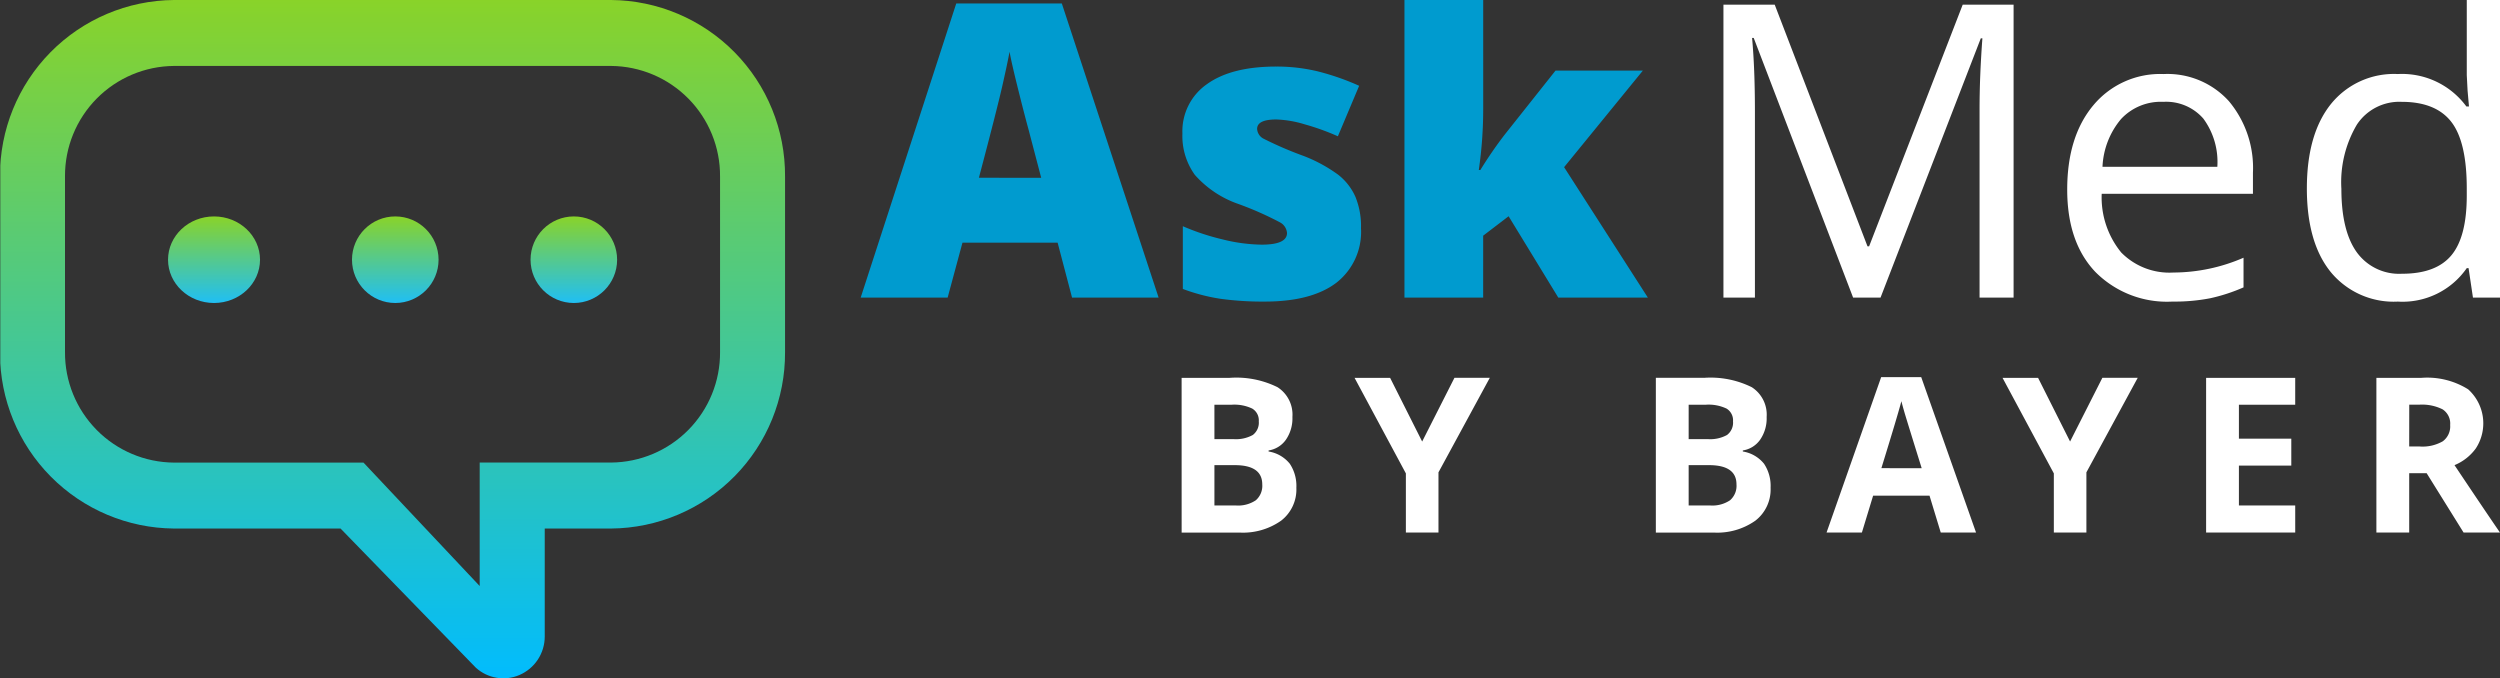
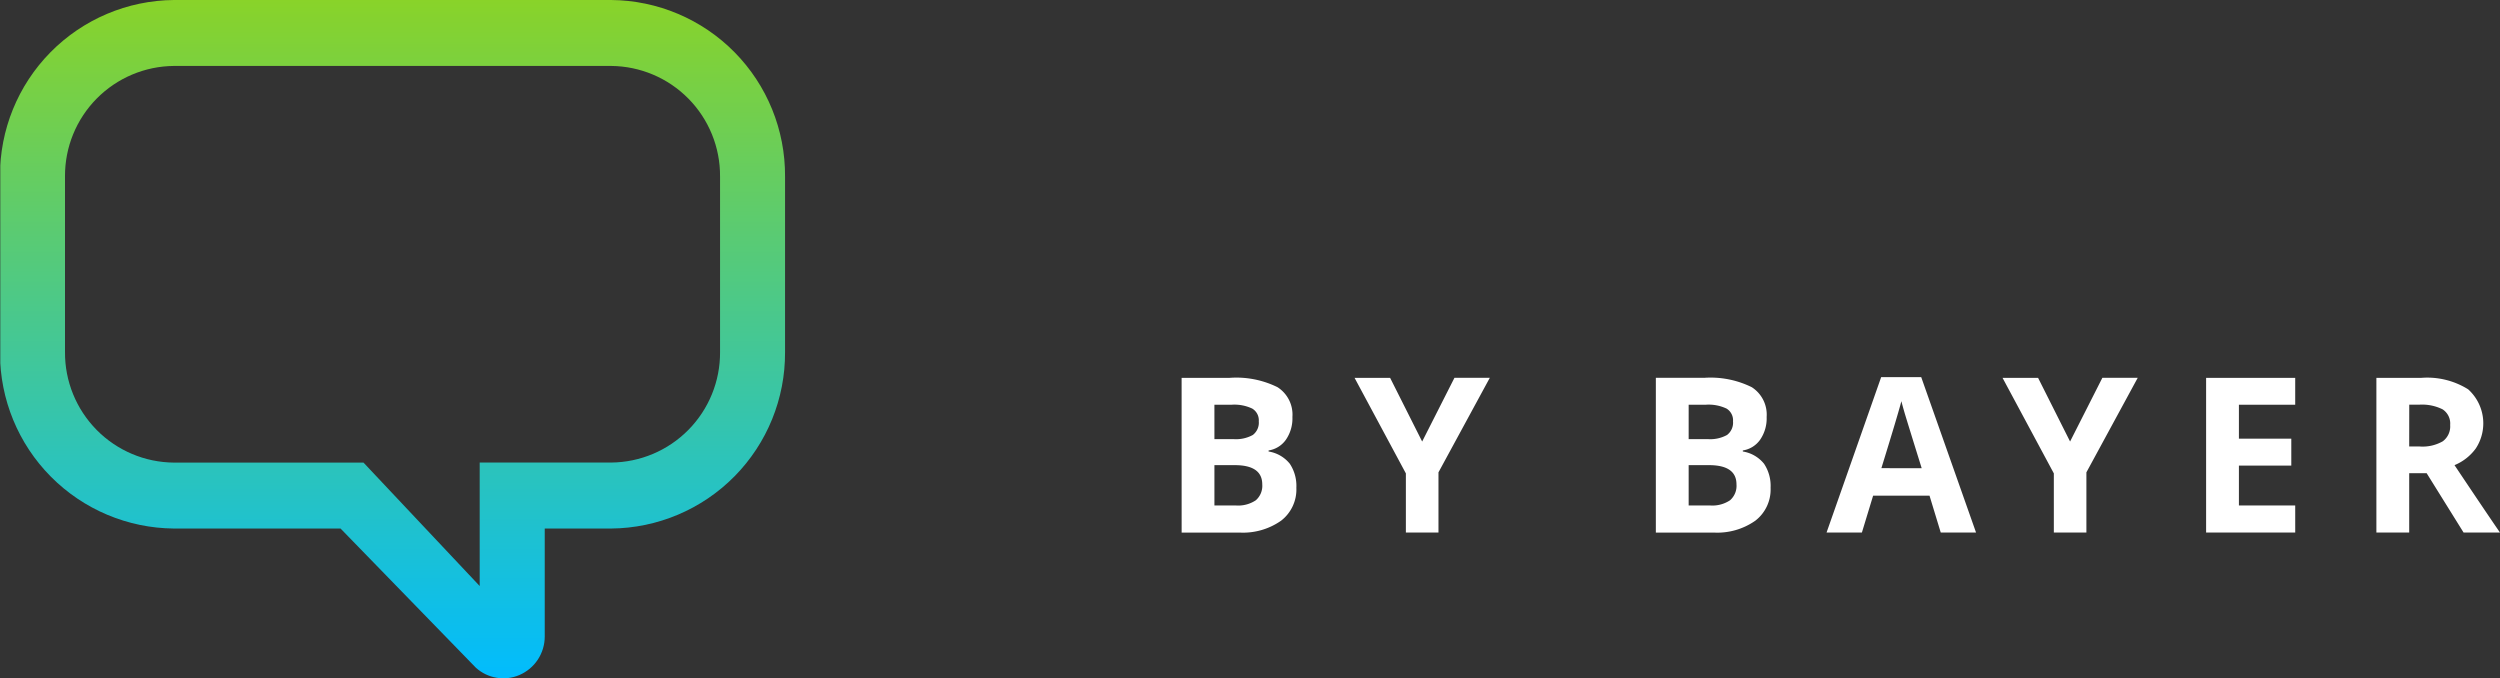
<svg xmlns="http://www.w3.org/2000/svg" width="459.11" height="124.567" viewBox="0 0 459.11 124.567">
  <rect x="0" y="0" width="459.11" height="124.567" fill="#333333" stroke="none" />
  <defs>
    <clipPath id="a">
      <path d="M17.743,78.946a20.167,20.167,0,0,1-5.806-14.282V32.4a20.17,20.17,0,0,1,20-20.29h80.289A20.169,20.169,0,0,1,132.234,32.4V64.664a20.169,20.169,0,0,1-20,20.281H88.092v22.675L66.757,84.955H31.94a20.172,20.172,0,0,1-14.2-6.009M31.94,0A32.212,32.212,0,0,0,0,32.4V64.656c0,.066,0,.131,0,.2v.006a32.209,32.209,0,0,0,31.94,32.2h30.6L87.38,122.611a7.51,7.51,0,0,0,7.971,1.368,7.689,7.689,0,0,0,4.687-7.117v-19.8H112.23a32.207,32.207,0,0,0,31.939-32.4V32.4A32.208,32.208,0,0,0,112.23,0Z" fill="none" />
    </clipPath>
    <linearGradient id="b" x1="0.5" x2="0.5" y2="1" gradientUnits="objectBoundingBox">
      <stop offset="0" stop-color="#89d329" />
      <stop offset="1" stop-color="#00bcff" />
    </linearGradient>
    <clipPath id="c">
      <rect width="459.11" height="124.567" fill="none" />
    </clipPath>
    <linearGradient id="d" x1="0.5" x2="0.5" y2="1" gradientUnits="objectBoundingBox">
      <stop offset="0" stop-color="#89d329" />
      <stop offset="1" stop-color="#20bff3" />
    </linearGradient>
  </defs>
  <g transform="translate(-7150.943 -734)">
    <g transform="translate(7150.943 734)" clip-path="url(#a)">
      <rect width="174.878" height="125.196" transform="translate(0.057)" fill="url(#b)" />
    </g>
    <g transform="translate(7150.943 734)">
      <g clip-path="url(#c)">
-         <path d="M530.1,54.651,511.849,6.97h-.3q.52,5.666.521,13.466V54.651h-5.782V.862h9.418l17.036,44.371h.3L550.227.862h9.346v53.79h-6.249V19.993q0-5.961.521-12.951h-.295l-18.41,47.609Zm58.6.736a18.527,18.527,0,0,1-14.108-5.445q-5.172-5.445-5.172-15.121,0-9.75,4.8-15.489a15.951,15.951,0,0,1,12.9-5.733,15.207,15.207,0,0,1,11.995,4.985,19.1,19.1,0,0,1,4.414,13.152v3.856H575.754a15.983,15.983,0,0,0,3.588,10.78,12.409,12.409,0,0,0,9.58,3.678A32.494,32.494,0,0,0,601.8,47.33v5.445a32.329,32.329,0,0,1-6.126,2,34.406,34.406,0,0,1-6.971.608m-1.656-36.681A9.973,9.973,0,0,0,579.3,21.87a14.577,14.577,0,0,0-3.4,8.757h21.089a13.429,13.429,0,0,0-2.576-8.853,9.066,9.066,0,0,0-7.365-3.069m56.078,30.538h-.332a14.351,14.351,0,0,1-12.656,6.145,14.971,14.971,0,0,1-12.307-5.409q-4.4-5.409-4.4-15.378t4.414-15.488a14.857,14.857,0,0,1,12.3-5.515,14.664,14.664,0,0,1,12.578,5.954h.479l-.257-2.906-.148-2.833V0H648.9V54.651h-4.968Zm-12.215,1.03q6.249,0,9.07-3.4t2.814-10.981V34.6q0-8.573-2.852-12.234t-9.1-3.663a9.345,9.345,0,0,0-8.222,4.177,20.765,20.765,0,0,0-2.852,11.791q0,7.726,2.833,11.663a9.595,9.595,0,0,0,8.314,3.937" transform="translate(-189.789 -0.001)" fill="#fff" />
-         <path d="M291.655,54.649l-2.649-10.082H271.53l-2.722,10.082H252.839L270.388.639h19.389l17.773,54.01Zm-5.666-22-2.317-8.83q-.809-2.952-1.969-7.617t-1.527-6.7q-.332,1.876-1.305,6.181t-4.322,16.961Zm58.726,9.2a11.852,11.852,0,0,1-4.568,10.113q-4.562,3.422-13.1,3.421a56.835,56.835,0,0,1-8.057-.5A34.216,34.216,0,0,1,312,53.063V41.544a43.205,43.205,0,0,0,7.34,2.43,30.9,30.9,0,0,0,7.117.956q4.673,0,4.673-2.133a2.416,2.416,0,0,0-1.305-1.969,59.746,59.746,0,0,0-7.6-3.361,18.924,18.924,0,0,1-8.021-5.353,12.194,12.194,0,0,1-2.281-7.6,10.522,10.522,0,0,1,4.494-9.051q4.489-3.238,12.692-3.238a32.038,32.038,0,0,1,7.746.9,46.106,46.106,0,0,1,7.525,2.63l-3.906,9.273a43.829,43.829,0,0,0-6.075-2.189,20.187,20.187,0,0,0-5.225-.9q-3.532,0-3.533,1.735a2.157,2.157,0,0,0,1.233,1.821A66.348,66.348,0,0,0,334,28.572a27.332,27.332,0,0,1,6.539,3.524,10.588,10.588,0,0,1,3.163,4.067,14.27,14.27,0,0,1,1.019,5.683m21.922-10.632a75.135,75.135,0,0,1,4.452-6.475l9.346-11.774h16.04L382.017,30.7,397.4,54.653H380.95l-9.125-14.94-4.671,3.567V54.649H352.7V0h14.46V19.919a77.782,77.782,0,0,1-.809,11.3Z" transform="translate(-94.779)" fill="#009bcf" />
        <path d="M347.116,110.924h8.842a17.041,17.041,0,0,1,8.775,1.72,5.986,5.986,0,0,1,2.732,5.472,6.89,6.89,0,0,1-1.2,4.178,4.775,4.775,0,0,1-3.176,1.964v.194a6.256,6.256,0,0,1,3.9,2.255,7.328,7.328,0,0,1,1.2,4.392,7.238,7.238,0,0,1-2.81,6.063,12.155,12.155,0,0,1-7.629,2.177h-10.63Zm6.025,11.253h3.5a6.4,6.4,0,0,0,3.546-.758,2.827,2.827,0,0,0,1.1-2.507,2.507,2.507,0,0,0-1.2-2.342,7.68,7.68,0,0,0-3.781-.71h-3.168Zm0,4.78v7.405h3.927a5.823,5.823,0,0,0,3.673-.953,3.517,3.517,0,0,0,1.186-2.914q0-3.538-5.053-3.538Zm38.15-4.334,5.928-11.7h6.492l-9.425,17.358v11.056H388.3V128.473l-9.425-17.549h6.53Zm42.915-11.7h8.843a17.039,17.039,0,0,1,8.774,1.72,5.99,5.99,0,0,1,2.731,5.472,6.9,6.9,0,0,1-1.2,4.178,4.778,4.778,0,0,1-3.175,1.964v.194a6.258,6.258,0,0,1,3.9,2.256,7.339,7.339,0,0,1,1.2,4.392,7.237,7.237,0,0,1-2.809,6.063,12.146,12.146,0,0,1-7.629,2.177H434.206Zm6.025,11.253h3.5a6.4,6.4,0,0,0,3.546-.758,2.827,2.827,0,0,0,1.1-2.507,2.507,2.507,0,0,0-1.19-2.342,7.68,7.68,0,0,0-3.781-.71h-3.173Zm0,4.78v7.405h3.926a5.825,5.825,0,0,0,3.673-.953,3.514,3.514,0,0,0,1.185-2.914q0-3.538-5.053-3.538Zm46.295,12.38-2.06-6.77h-10.36l-2.061,6.77h-6.491L475.582,110.8h7.36l10.067,28.534Zm-3.5-11.816q-2.861-9.193-3.208-10.4t-.521-1.909q-.641,2.487-3.673,12.3Zm27.252-4.9,5.928-11.7H522.7l-9.425,17.358v11.054h-5.98V128.473l-9.422-17.549H504.4Zm41.346,16.712H535.258V110.924h16.364v4.937H541.283V122.1h9.62v4.937h-9.62v7.327h10.339Zm20.931-15.8H574.5a7.437,7.437,0,0,0,4.218-.953,3.4,3.4,0,0,0,1.361-2.993,3.111,3.111,0,0,0-1.389-2.876,8.436,8.436,0,0,0-4.3-.856h-1.826Zm0,4.9v10.9H566.53V110.924h8.279a14.174,14.174,0,0,1,8.572,2.109,8.41,8.41,0,0,1,1.4,10.865,9.132,9.132,0,0,1-3.906,3.06q6.414,9.582,8.356,12.38h-6.686l-6.784-10.9Z" transform="translate(-130.12 -41.536)" fill="#fff" />
      </g>
    </g>
    <g transform="translate(7181.802 773.745)">
-       <ellipse cx="8.446" cy="7.949" rx="8.446" ry="7.949" transform="translate(0 0)" fill="url(#d)" />
-       <circle cx="7.949" cy="7.949" r="7.949" transform="translate(33.783 0)" fill="url(#d)" />
-       <circle cx="7.949" cy="7.949" r="7.949" transform="translate(66.573 0)" fill="url(#d)" />
-     </g>
+       </g>
  </g>
</svg>